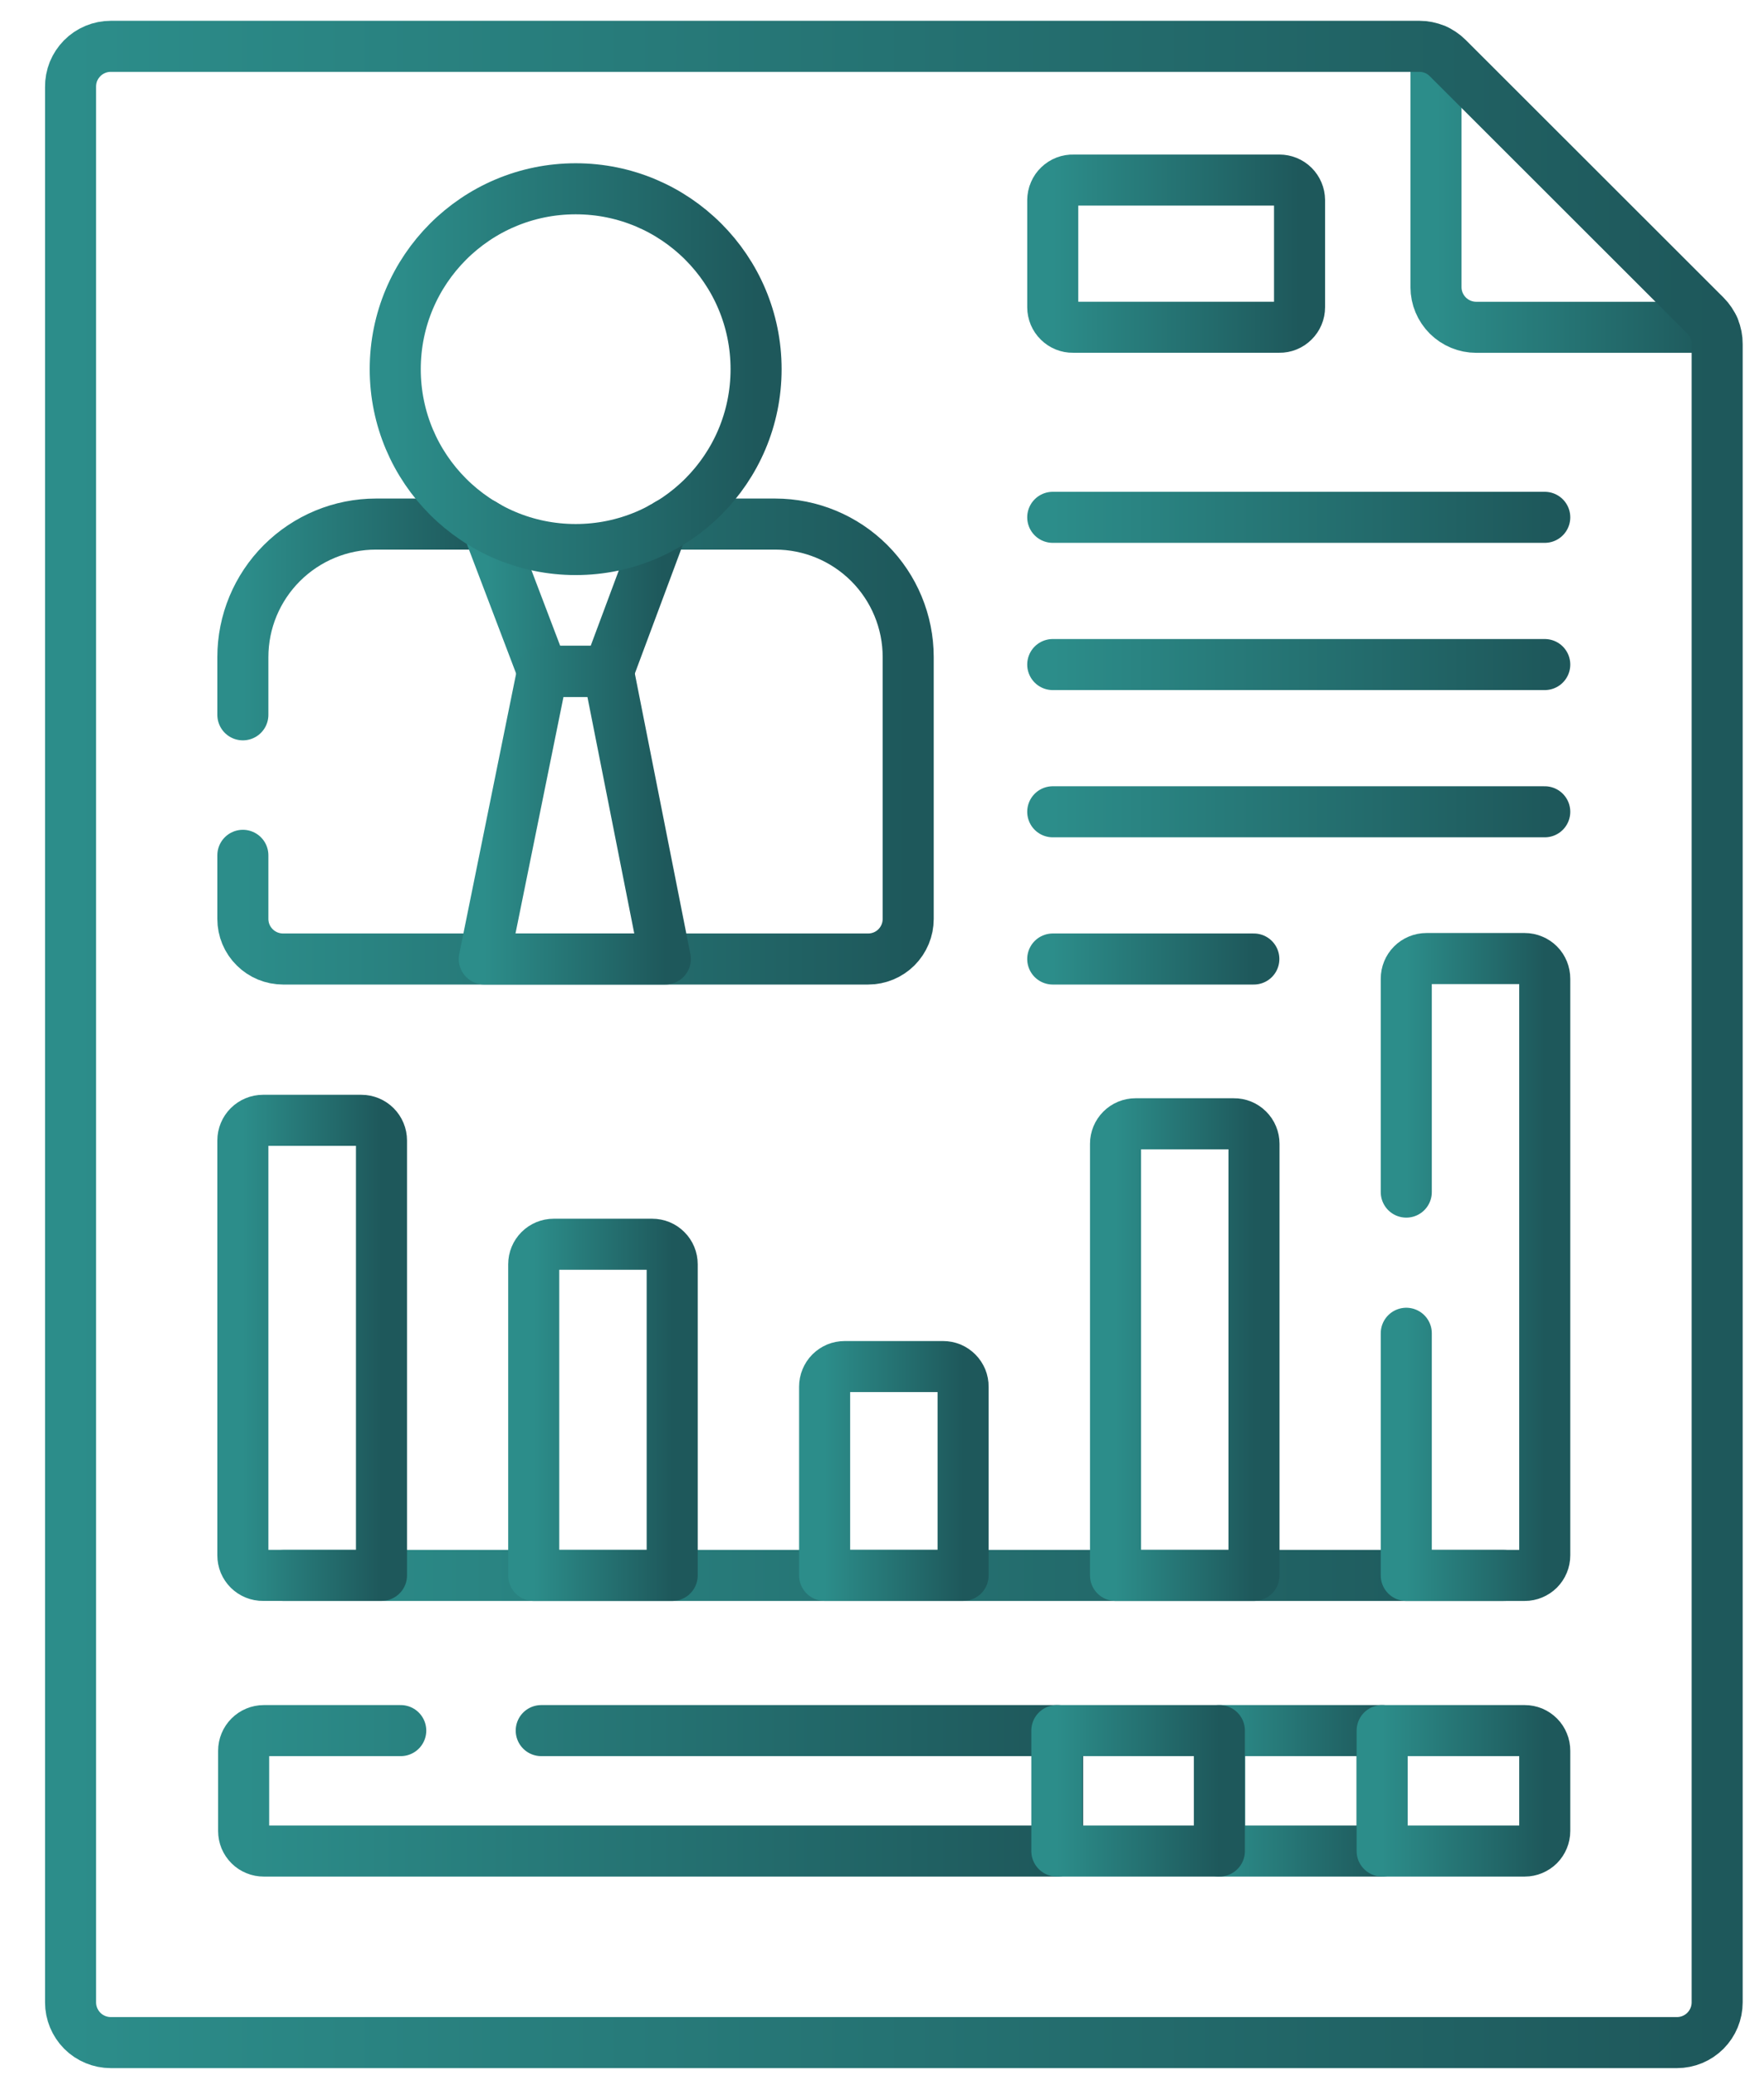
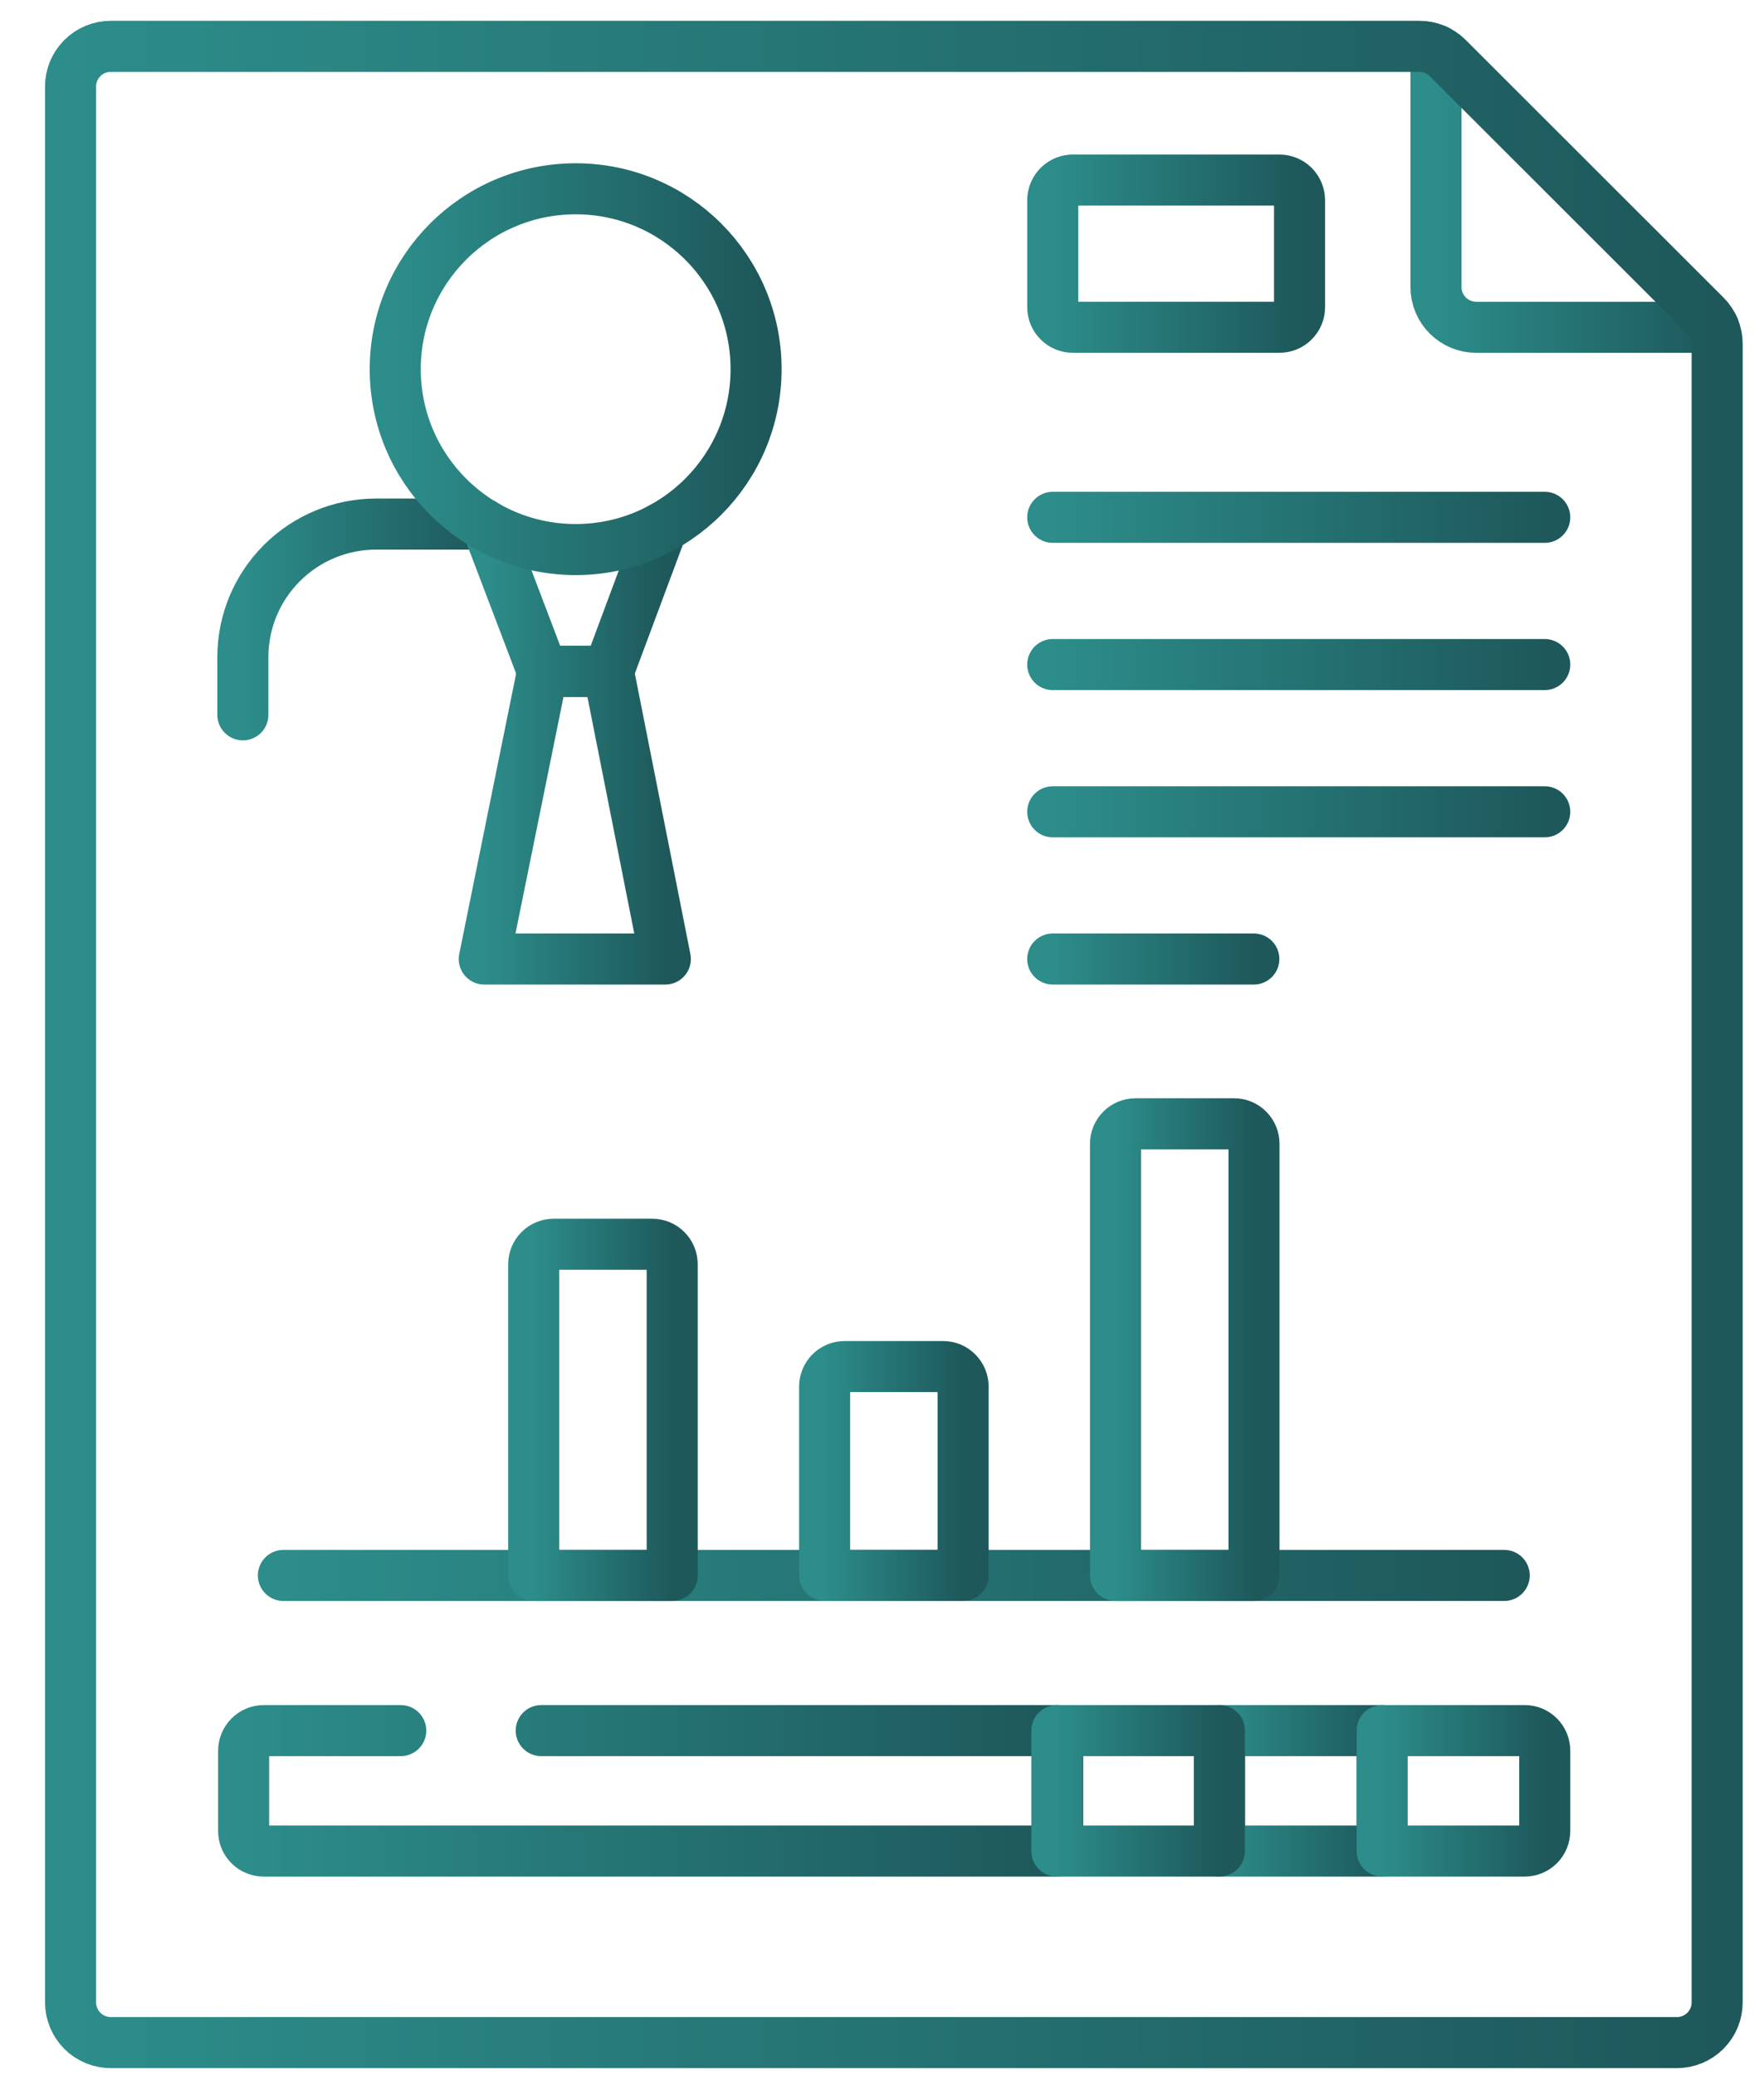
<svg xmlns="http://www.w3.org/2000/svg" width="34" height="40" viewBox="0 0 34 40" fill="none">
  <path d="M33.028 6.309H28.453C28.248 6.309 28.051 6.227 27.906 6.083C27.761 5.938 27.678 5.742 27.678 5.537V0.962" stroke="url(#paint0_linear_50_817)" stroke-width="0.984" stroke-linecap="round" stroke-linejoin="round" />
-   <path d="M4.681 16.487V17.714C4.681 17.919 4.763 18.116 4.909 18.26C5.054 18.405 5.251 18.486 5.456 18.486H16.733C16.938 18.486 17.134 18.405 17.279 18.26C17.423 18.115 17.505 17.919 17.505 17.714V12.666C17.505 11.986 17.235 11.334 16.754 10.853C16.273 10.373 15.621 10.102 14.941 10.102H12.872" stroke="url(#paint1_linear_50_817)" stroke-width="0.984" stroke-linecap="round" stroke-linejoin="round" />
  <path d="M9.316 10.102H7.247C6.567 10.102 5.915 10.373 5.434 10.853C4.952 11.334 4.681 11.986 4.681 12.666V13.779" stroke="url(#paint2_linear_50_817)" stroke-width="0.984" stroke-linecap="round" stroke-linejoin="round" />
  <path d="M9.397 10.151L10.459 12.943H11.726L12.76 10.169" stroke="url(#paint3_linear_50_817)" stroke-width="0.984" stroke-linecap="round" stroke-linejoin="round" />
  <path d="M12.824 18.486L11.726 12.94H10.459L9.334 18.486H12.824Z" stroke="url(#paint4_linear_50_817)" stroke-width="0.984" stroke-linecap="round" stroke-linejoin="round" />
  <path d="M20.291 9.972H29.774" stroke="url(#paint5_linear_50_817)" stroke-width="0.984" stroke-linecap="round" stroke-linejoin="round" />
  <path d="M20.291 12.81H29.774" stroke="url(#paint6_linear_50_817)" stroke-width="0.984" stroke-linecap="round" stroke-linejoin="round" />
  <path d="M20.291 15.648H29.774" stroke="url(#paint7_linear_50_817)" stroke-width="0.984" stroke-linecap="round" stroke-linejoin="round" />
  <path d="M20.291 18.486H24.167" stroke="url(#paint8_linear_50_817)" stroke-width="0.984" stroke-linecap="round" stroke-linejoin="round" />
  <path d="M5.462 30.368H28.993" stroke="url(#paint9_linear_50_817)" stroke-width="0.984" stroke-linecap="round" stroke-linejoin="round" />
  <path d="M2.135 0.893H27.358C27.563 0.893 27.759 0.974 27.904 1.119L32.871 6.083C32.943 6.155 33 6.24 33.039 6.334C33.078 6.429 33.098 6.53 33.097 6.632V38.598C33.097 38.803 33.016 39 32.87 39.146C32.725 39.291 32.528 39.373 32.322 39.373H2.135C1.93 39.373 1.732 39.291 1.587 39.146C1.442 39 1.36 38.803 1.36 38.598V1.677C1.359 1.574 1.378 1.472 1.416 1.377C1.455 1.282 1.512 1.196 1.584 1.123C1.656 1.05 1.742 0.992 1.836 0.953C1.931 0.913 2.033 0.893 2.135 0.893Z" stroke="url(#paint10_linear_50_817)" stroke-width="0.984" stroke-linecap="round" stroke-linejoin="round" />
  <path d="M11.096 10.593C13.016 10.593 14.573 9.037 14.573 7.116C14.573 5.196 13.016 3.639 11.096 3.639C9.175 3.639 7.618 5.196 7.618 7.116C7.618 9.037 9.175 10.593 11.096 10.593Z" stroke="url(#paint11_linear_50_817)" stroke-width="0.984" stroke-linecap="round" stroke-linejoin="round" />
  <path d="M20.291 3.857V5.922C20.291 5.973 20.302 6.024 20.321 6.071C20.341 6.118 20.369 6.16 20.406 6.196C20.442 6.232 20.485 6.261 20.532 6.28C20.579 6.299 20.63 6.309 20.68 6.308H24.659C24.71 6.309 24.76 6.299 24.807 6.28C24.854 6.261 24.897 6.232 24.933 6.196C24.97 6.16 24.998 6.118 25.018 6.071C25.038 6.024 25.048 5.973 25.048 5.922V3.857C25.047 3.754 25.006 3.656 24.933 3.583C24.86 3.511 24.761 3.471 24.659 3.471H20.693C20.641 3.469 20.589 3.478 20.541 3.496C20.492 3.515 20.448 3.543 20.411 3.579C20.373 3.615 20.343 3.658 20.323 3.706C20.302 3.753 20.292 3.805 20.291 3.857Z" stroke="url(#paint12_linear_50_817)" stroke-width="0.984" stroke-linecap="round" stroke-linejoin="round" />
  <path d="M7.724 33.359H5.085C4.982 33.359 4.883 33.4 4.81 33.473C4.737 33.546 4.696 33.645 4.696 33.748V35.295C4.696 35.346 4.706 35.396 4.725 35.443C4.745 35.49 4.774 35.533 4.81 35.569C4.846 35.605 4.889 35.633 4.936 35.652C4.983 35.672 5.034 35.681 5.085 35.681H20.385V33.359H10.432" stroke="url(#paint13_linear_50_817)" stroke-width="0.984" stroke-linecap="round" stroke-linejoin="round" />
  <path d="M26.64 33.359H23.506V35.681H26.64V33.359Z" stroke="url(#paint14_linear_50_817)" stroke-width="0.984" stroke-linecap="round" stroke-linejoin="round" />
  <path d="M26.64 33.359H29.388C29.439 33.359 29.489 33.369 29.536 33.388C29.583 33.408 29.626 33.437 29.662 33.473C29.698 33.509 29.726 33.552 29.745 33.599C29.765 33.646 29.774 33.697 29.774 33.748V35.295C29.774 35.397 29.733 35.495 29.661 35.568C29.588 35.64 29.49 35.681 29.388 35.681H26.64V33.359Z" stroke="url(#paint15_linear_50_817)" stroke-width="0.984" stroke-linecap="round" stroke-linejoin="round" />
  <path d="M23.503 33.359H20.37V35.681H23.503V33.359Z" stroke="url(#paint16_linear_50_817)" stroke-width="0.984" stroke-linecap="round" stroke-linejoin="round" />
-   <path d="M7.353 30.367H5.07C5.019 30.368 4.968 30.358 4.921 30.339C4.874 30.32 4.831 30.291 4.795 30.256C4.759 30.22 4.73 30.177 4.71 30.13C4.691 30.083 4.681 30.032 4.681 29.982V21.984C4.681 21.881 4.722 21.782 4.795 21.709C4.868 21.636 4.967 21.595 5.07 21.595H6.964C7.067 21.595 7.166 21.636 7.239 21.709C7.312 21.782 7.353 21.881 7.353 21.984V30.367Z" stroke="url(#paint17_linear_50_817)" stroke-width="0.984" stroke-linecap="round" stroke-linejoin="round" />
  <path d="M12.956 30.368H10.287V24.37C10.287 24.267 10.328 24.169 10.4 24.097C10.473 24.024 10.571 23.984 10.673 23.984H12.57C12.673 23.984 12.771 24.024 12.843 24.097C12.916 24.169 12.956 24.267 12.956 24.37V30.368Z" stroke="url(#paint18_linear_50_817)" stroke-width="0.984" stroke-linecap="round" stroke-linejoin="round" />
  <path d="M18.563 30.367H15.894V26.731C15.894 26.68 15.903 26.629 15.923 26.582C15.942 26.535 15.97 26.492 16.006 26.456C16.042 26.42 16.085 26.391 16.132 26.371C16.179 26.352 16.229 26.342 16.28 26.342H18.177C18.228 26.342 18.279 26.352 18.326 26.371C18.373 26.391 18.415 26.42 18.451 26.456C18.487 26.492 18.515 26.535 18.535 26.582C18.554 26.629 18.564 26.68 18.563 26.731V30.367Z" stroke="url(#paint19_linear_50_817)" stroke-width="0.984" stroke-linecap="round" stroke-linejoin="round" />
  <path d="M24.17 30.368H21.501V22.048C21.501 21.945 21.542 21.847 21.614 21.775C21.686 21.702 21.785 21.662 21.887 21.662H23.781C23.832 21.661 23.883 21.671 23.93 21.69C23.977 21.709 24.02 21.738 24.056 21.774C24.092 21.81 24.121 21.852 24.14 21.899C24.16 21.946 24.17 21.997 24.17 22.048V30.368Z" stroke="url(#paint20_linear_50_817)" stroke-width="0.984" stroke-linecap="round" stroke-linejoin="round" />
-   <path d="M27.105 25.7V30.368H29.388C29.49 30.368 29.588 30.327 29.661 30.255C29.733 30.182 29.774 30.084 29.774 29.982V18.866C29.774 18.815 29.764 18.765 29.745 18.717C29.726 18.67 29.698 18.627 29.662 18.591C29.626 18.555 29.583 18.526 29.536 18.507C29.489 18.487 29.439 18.477 29.388 18.477H27.494C27.39 18.477 27.291 18.518 27.218 18.591C27.145 18.664 27.105 18.763 27.105 18.866V22.979" stroke="url(#paint21_linear_50_817)" stroke-width="0.984" stroke-linecap="round" stroke-linejoin="round" />
  <defs>
    <linearGradient id="paint0_linear_50_817" x1="27.678" y1="3.635" x2="33.028" y2="3.635" gradientUnits="userSpaceOnUse">
      <stop stop-color="#2C8D8A" />
      <stop offset="1" stop-color="#1E585B" />
    </linearGradient>
    <linearGradient id="paint1_linear_50_817" x1="4.681" y1="14.294" x2="17.505" y2="14.294" gradientUnits="userSpaceOnUse">
      <stop stop-color="#2C8D8A" />
      <stop offset="1" stop-color="#1E585B" />
    </linearGradient>
    <linearGradient id="paint2_linear_50_817" x1="4.681" y1="11.941" x2="9.316" y2="11.941" gradientUnits="userSpaceOnUse">
      <stop stop-color="#2C8D8A" />
      <stop offset="1" stop-color="#1E585B" />
    </linearGradient>
    <linearGradient id="paint3_linear_50_817" x1="9.397" y1="11.547" x2="12.76" y2="11.547" gradientUnits="userSpaceOnUse">
      <stop stop-color="#2C8D8A" />
      <stop offset="1" stop-color="#1E585B" />
    </linearGradient>
    <linearGradient id="paint4_linear_50_817" x1="9.334" y1="15.713" x2="12.824" y2="15.713" gradientUnits="userSpaceOnUse">
      <stop stop-color="#2C8D8A" />
      <stop offset="1" stop-color="#1E585B" />
    </linearGradient>
    <linearGradient id="paint5_linear_50_817" x1="20.291" y1="10.472" x2="29.774" y2="10.472" gradientUnits="userSpaceOnUse">
      <stop stop-color="#2C8D8A" />
      <stop offset="1" stop-color="#1E585B" />
    </linearGradient>
    <linearGradient id="paint6_linear_50_817" x1="20.291" y1="13.31" x2="29.774" y2="13.31" gradientUnits="userSpaceOnUse">
      <stop stop-color="#2C8D8A" />
      <stop offset="1" stop-color="#1E585B" />
    </linearGradient>
    <linearGradient id="paint7_linear_50_817" x1="20.291" y1="16.148" x2="29.774" y2="16.148" gradientUnits="userSpaceOnUse">
      <stop stop-color="#2C8D8A" />
      <stop offset="1" stop-color="#1E585B" />
    </linearGradient>
    <linearGradient id="paint8_linear_50_817" x1="20.291" y1="18.986" x2="24.167" y2="18.986" gradientUnits="userSpaceOnUse">
      <stop stop-color="#2C8D8A" />
      <stop offset="1" stop-color="#1E585B" />
    </linearGradient>
    <linearGradient id="paint9_linear_50_817" x1="5.462" y1="30.868" x2="28.993" y2="30.868" gradientUnits="userSpaceOnUse">
      <stop stop-color="#2C8D8A" />
      <stop offset="1" stop-color="#1E585B" />
    </linearGradient>
    <linearGradient id="paint10_linear_50_817" x1="1.36" y1="20.133" x2="33.097" y2="20.133" gradientUnits="userSpaceOnUse">
      <stop stop-color="#2C8D8A" />
      <stop offset="1" stop-color="#1E585B" />
    </linearGradient>
    <linearGradient id="paint11_linear_50_817" x1="7.618" y1="7.116" x2="14.573" y2="7.116" gradientUnits="userSpaceOnUse">
      <stop stop-color="#2C8D8A" />
      <stop offset="1" stop-color="#1E585B" />
    </linearGradient>
    <linearGradient id="paint12_linear_50_817" x1="20.291" y1="4.889" x2="25.048" y2="4.889" gradientUnits="userSpaceOnUse">
      <stop stop-color="#2C8D8A" />
      <stop offset="1" stop-color="#1E585B" />
    </linearGradient>
    <linearGradient id="paint13_linear_50_817" x1="4.696" y1="34.52" x2="20.385" y2="34.52" gradientUnits="userSpaceOnUse">
      <stop stop-color="#2C8D8A" />
      <stop offset="1" stop-color="#1E585B" />
    </linearGradient>
    <linearGradient id="paint14_linear_50_817" x1="23.506" y1="34.52" x2="26.64" y2="34.52" gradientUnits="userSpaceOnUse">
      <stop stop-color="#2C8D8A" />
      <stop offset="1" stop-color="#1E585B" />
    </linearGradient>
    <linearGradient id="paint15_linear_50_817" x1="26.64" y1="34.52" x2="29.774" y2="34.52" gradientUnits="userSpaceOnUse">
      <stop stop-color="#2C8D8A" />
      <stop offset="1" stop-color="#1E585B" />
    </linearGradient>
    <linearGradient id="paint16_linear_50_817" x1="20.37" y1="34.52" x2="23.503" y2="34.52" gradientUnits="userSpaceOnUse">
      <stop stop-color="#2C8D8A" />
      <stop offset="1" stop-color="#1E585B" />
    </linearGradient>
    <linearGradient id="paint17_linear_50_817" x1="4.681" y1="25.981" x2="7.353" y2="25.981" gradientUnits="userSpaceOnUse">
      <stop stop-color="#2C8D8A" />
      <stop offset="1" stop-color="#1E585B" />
    </linearGradient>
    <linearGradient id="paint18_linear_50_817" x1="10.287" y1="27.176" x2="12.956" y2="27.176" gradientUnits="userSpaceOnUse">
      <stop stop-color="#2C8D8A" />
      <stop offset="1" stop-color="#1E585B" />
    </linearGradient>
    <linearGradient id="paint19_linear_50_817" x1="15.894" y1="28.355" x2="18.563" y2="28.355" gradientUnits="userSpaceOnUse">
      <stop stop-color="#2C8D8A" />
      <stop offset="1" stop-color="#1E585B" />
    </linearGradient>
    <linearGradient id="paint20_linear_50_817" x1="21.501" y1="26.015" x2="24.17" y2="26.015" gradientUnits="userSpaceOnUse">
      <stop stop-color="#2C8D8A" />
      <stop offset="1" stop-color="#1E585B" />
    </linearGradient>
    <linearGradient id="paint21_linear_50_817" x1="27.105" y1="24.422" x2="29.774" y2="24.422" gradientUnits="userSpaceOnUse">
      <stop stop-color="#2C8D8A" />
      <stop offset="1" stop-color="#1E585B" />
    </linearGradient>
  </defs>
</svg>